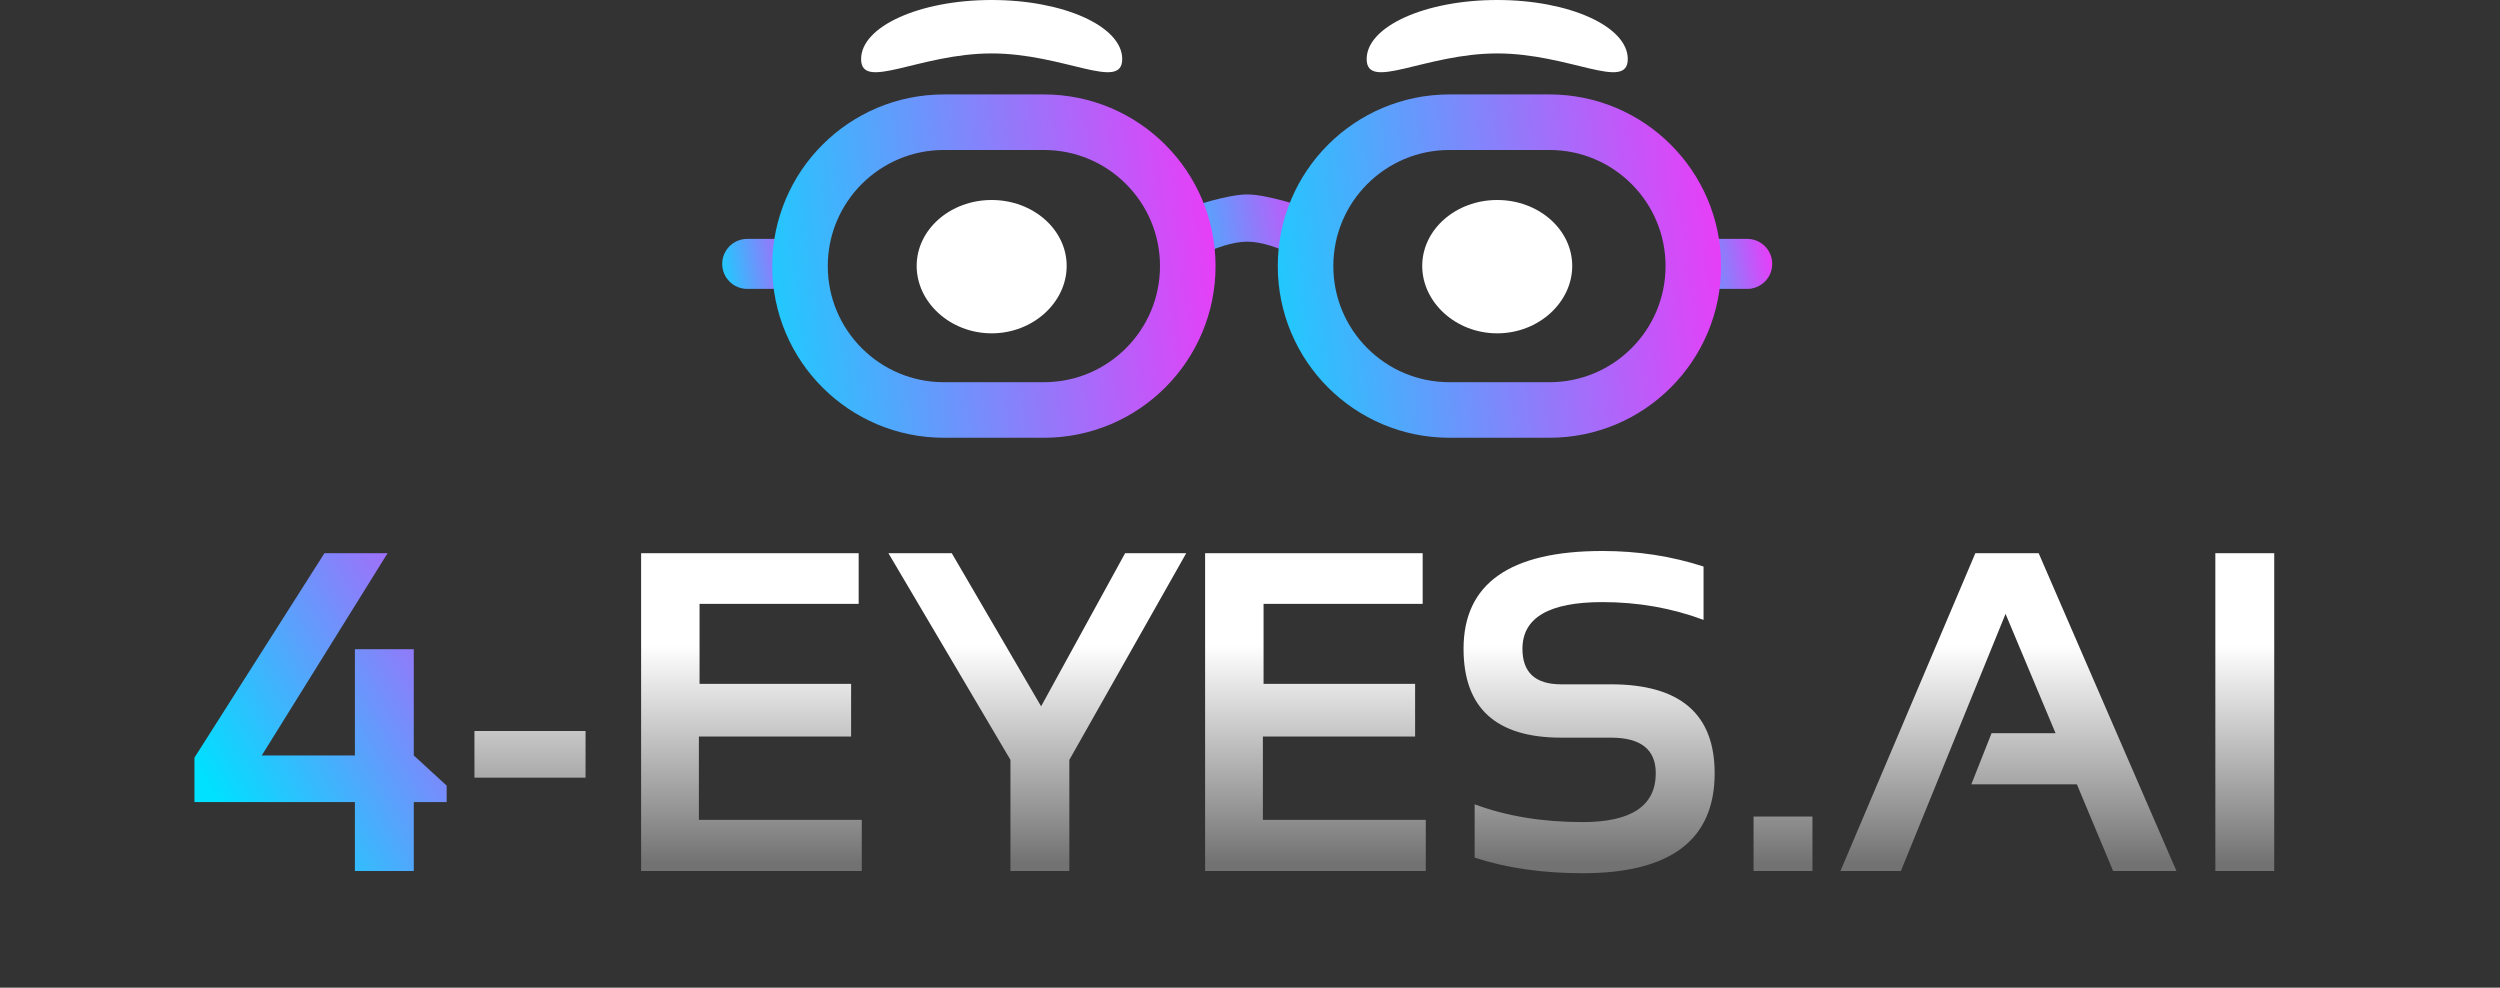
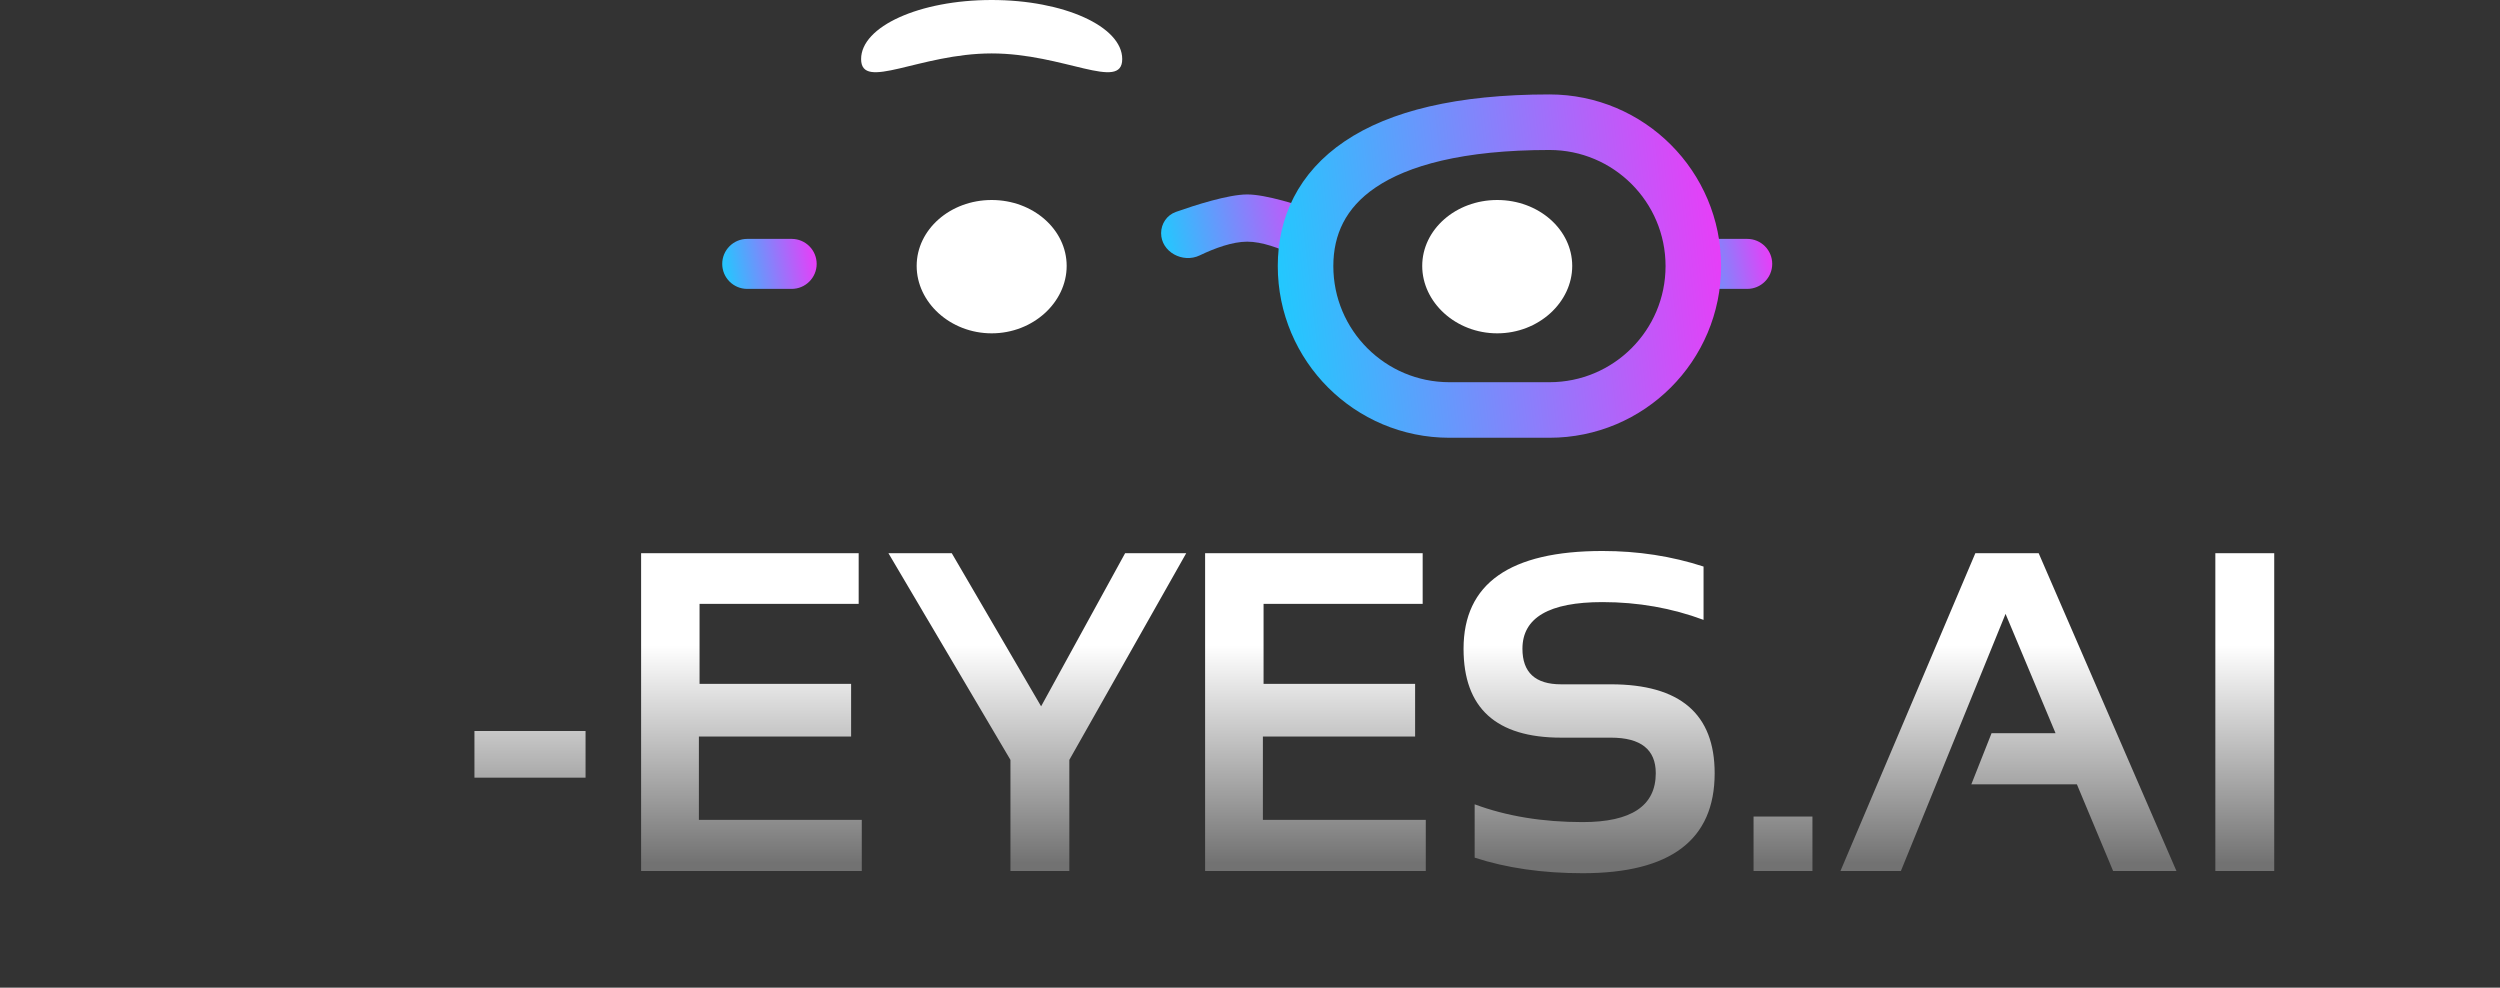
<svg xmlns="http://www.w3.org/2000/svg" width="162" height="64" viewBox="0 0 162 64" fill="none">
  <rect x="0" y="0" width="162" height="64" fill="#333333" stroke="none" />
-   <path d="M26.813 56.44H22.997V51.976H12.6V49.096L21.024 35.848H25.114L16.963 48.952H22.997V42.069H26.813V48.952L28.944 50.91V51.976H26.813V56.44Z" fill="url(#paint0_linear_97_734)" />
  <path d="M37.944 47.368V50.392H30.744V47.368H37.944ZM55.642 35.848V39.131H45.331V44.315H55.152V47.728H45.288V53.128H55.843V56.44H41.544V35.848H55.642ZM57.571 35.848H61.675L67.464 45.77L72.907 35.848H76.867L69.293 49.24V56.44H65.477V49.24L57.571 35.848ZM92.189 35.848V39.131H81.879V44.315H91.699V47.728H81.835V53.128H92.391V56.44H78.091V35.848H92.189ZM95.558 55.576V52.12C97.623 52.888 99.955 53.272 102.557 53.272C105.715 53.272 107.294 52.216 107.294 50.104C107.294 48.568 106.325 47.8 104.386 47.8H101.16C96.946 47.8 94.838 45.88 94.838 42.04C94.838 37.816 97.838 35.704 103.838 35.704C106.142 35.704 108.326 36.04 110.39 36.712V40.168C108.326 39.4 106.142 39.016 103.838 39.016C100.382 39.016 98.654 40.024 98.654 42.04C98.654 43.576 99.49 44.344 101.16 44.344H104.386C108.869 44.344 111.11 46.264 111.11 50.104C111.11 54.424 108.259 56.584 102.557 56.584C99.955 56.584 97.623 56.248 95.558 55.576ZM117.446 52.912V56.44H113.63V52.912H117.446ZM123.178 56.44H119.261L128.002 35.848H132.106L141.034 56.44H136.93L134.582 50.824H127.742L129.053 47.512H133.2L129.96 39.779L123.178 56.44ZM147.37 35.848V56.44H143.554V35.848H147.37Z" fill="url(#paint1_linear_97_734)" />
  <path d="M75.24 15.109C75.24 14.491 75.617 13.937 76.2 13.731C77.444 13.292 79.598 12.6 80.82 12.6C82.042 12.6 84.196 13.292 85.44 13.731C86.022 13.937 86.4 14.491 86.4 15.109C86.4 16.324 84.998 17.077 83.901 16.551C82.902 16.072 81.766 15.66 80.82 15.66C79.873 15.66 78.737 16.072 77.738 16.551C76.642 17.077 75.24 16.324 75.24 15.109Z" fill="url(#paint2_linear_97_734)" />
  <path d="M113.22 15.48H109.62C108.725 15.48 108 16.205 108 17.1C108 17.995 108.725 18.72 109.62 18.72H113.22C114.115 18.72 114.84 17.995 114.84 17.1C114.84 16.205 114.115 15.48 113.22 15.48Z" fill="url(#paint3_linear_97_734)" />
  <path d="M51.3 15.48H48.42C47.525 15.48 46.8 16.205 46.8 17.1C46.8 17.995 47.525 18.72 48.42 18.72H51.3C52.194 18.72 52.92 17.995 52.92 17.1C52.92 16.205 52.194 15.48 51.3 15.48Z" fill="url(#paint4_linear_97_734)" />
-   <path d="M67.644 7.919H61.164C56.014 7.919 51.84 12.094 51.84 17.243V17.243C51.84 22.393 56.014 26.567 61.164 26.567H67.644C72.793 26.567 76.968 22.393 76.968 17.243V17.243C76.968 12.094 72.793 7.919 67.644 7.919Z" stroke="url(#paint5_linear_97_734)" stroke-width="3.6" />
-   <path d="M100.404 7.919H93.924C88.774 7.919 84.6 12.094 84.6 17.243V17.243C84.6 22.393 88.774 26.567 93.924 26.567H100.404C105.553 26.567 109.728 22.393 109.728 17.243V17.243C109.728 12.094 105.553 7.919 100.404 7.919Z" stroke="url(#paint6_linear_97_734)" stroke-width="3.6" />
+   <path d="M100.404 7.919C88.774 7.919 84.6 12.094 84.6 17.243V17.243C84.6 22.393 88.774 26.567 93.924 26.567H100.404C105.553 26.567 109.728 22.393 109.728 17.243V17.243C109.728 12.094 105.553 7.919 100.404 7.919Z" stroke="url(#paint6_linear_97_734)" stroke-width="3.6" />
  <path d="M69.12 17.232C69.12 19.591 66.944 21.6 64.26 21.6C61.576 21.6 59.4 19.591 59.4 17.232C59.4 14.872 61.576 12.96 64.26 12.96C66.944 12.96 69.12 14.872 69.12 17.232Z" fill="white" />
  <path d="M101.88 17.232C101.88 19.591 99.704 21.6 97.02 21.6C94.336 21.6 92.16 19.591 92.16 17.232C92.16 14.872 94.336 12.96 97.02 12.96C99.704 12.96 101.88 14.872 101.88 17.232Z" fill="white" />
-   <path d="M105.48 3.827C105.48 5.94 101.692 3.462 97.02 3.462C92.347 3.462 88.56 5.94 88.56 3.827C88.56 1.713 92.347 0 97.02 0C101.692 0 105.48 1.713 105.48 3.827Z" fill="white" />
  <path d="M72.72 3.827C72.72 5.94 68.932 3.462 64.26 3.462C59.587 3.462 55.8 5.94 55.8 3.827C55.8 1.713 59.587 0 64.26 0C68.932 0 72.72 1.713 72.72 3.827Z" fill="white" />
  <defs>
    <linearGradient id="paint0_linear_97_734" x1="41.22" y1="42.904" x2="17.017" y2="56.93" gradientUnits="userSpaceOnUse">
      <stop stop-color="#FF2DF7" />
      <stop offset="1" stop-color="#00E0FF" />
    </linearGradient>
    <linearGradient id="paint1_linear_97_734" x1="80.64" y1="41.833" x2="80.64" y2="55.94" gradientUnits="userSpaceOnUse">
      <stop stop-color="white" />
      <stop offset="1" stop-color="#727272" />
    </linearGradient>
    <linearGradient id="paint2_linear_97_734" x1="87.097" y1="11.443" x2="73.033" y2="14.12" gradientUnits="userSpaceOnUse">
      <stop stop-color="#FF2DF7" />
      <stop offset="1" stop-color="#00E0FF" />
    </linearGradient>
    <linearGradient id="paint3_linear_97_734" x1="115.268" y1="14.786" x2="106.66" y2="16.459" gradientUnits="userSpaceOnUse">
      <stop stop-color="#FF2DF7" />
      <stop offset="1" stop-color="#00E0FF" />
    </linearGradient>
    <linearGradient id="paint4_linear_97_734" x1="53.302" y1="14.786" x2="45.545" y2="16.135" gradientUnits="userSpaceOnUse">
      <stop stop-color="#FF2DF7" />
      <stop offset="1" stop-color="#00E0FF" />
    </linearGradient>
    <linearGradient id="paint5_linear_97_734" x1="80.563" y1="1.352" x2="43.57" y2="5.752" gradientUnits="userSpaceOnUse">
      <stop stop-color="#FF2DF7" />
      <stop offset="1" stop-color="#00E0FF" />
    </linearGradient>
    <linearGradient id="paint6_linear_97_734" x1="113.323" y1="1.352" x2="76.33" y2="5.752" gradientUnits="userSpaceOnUse">
      <stop stop-color="#FF2DF7" />
      <stop offset="1" stop-color="#00E0FF" />
    </linearGradient>
  </defs>
</svg>